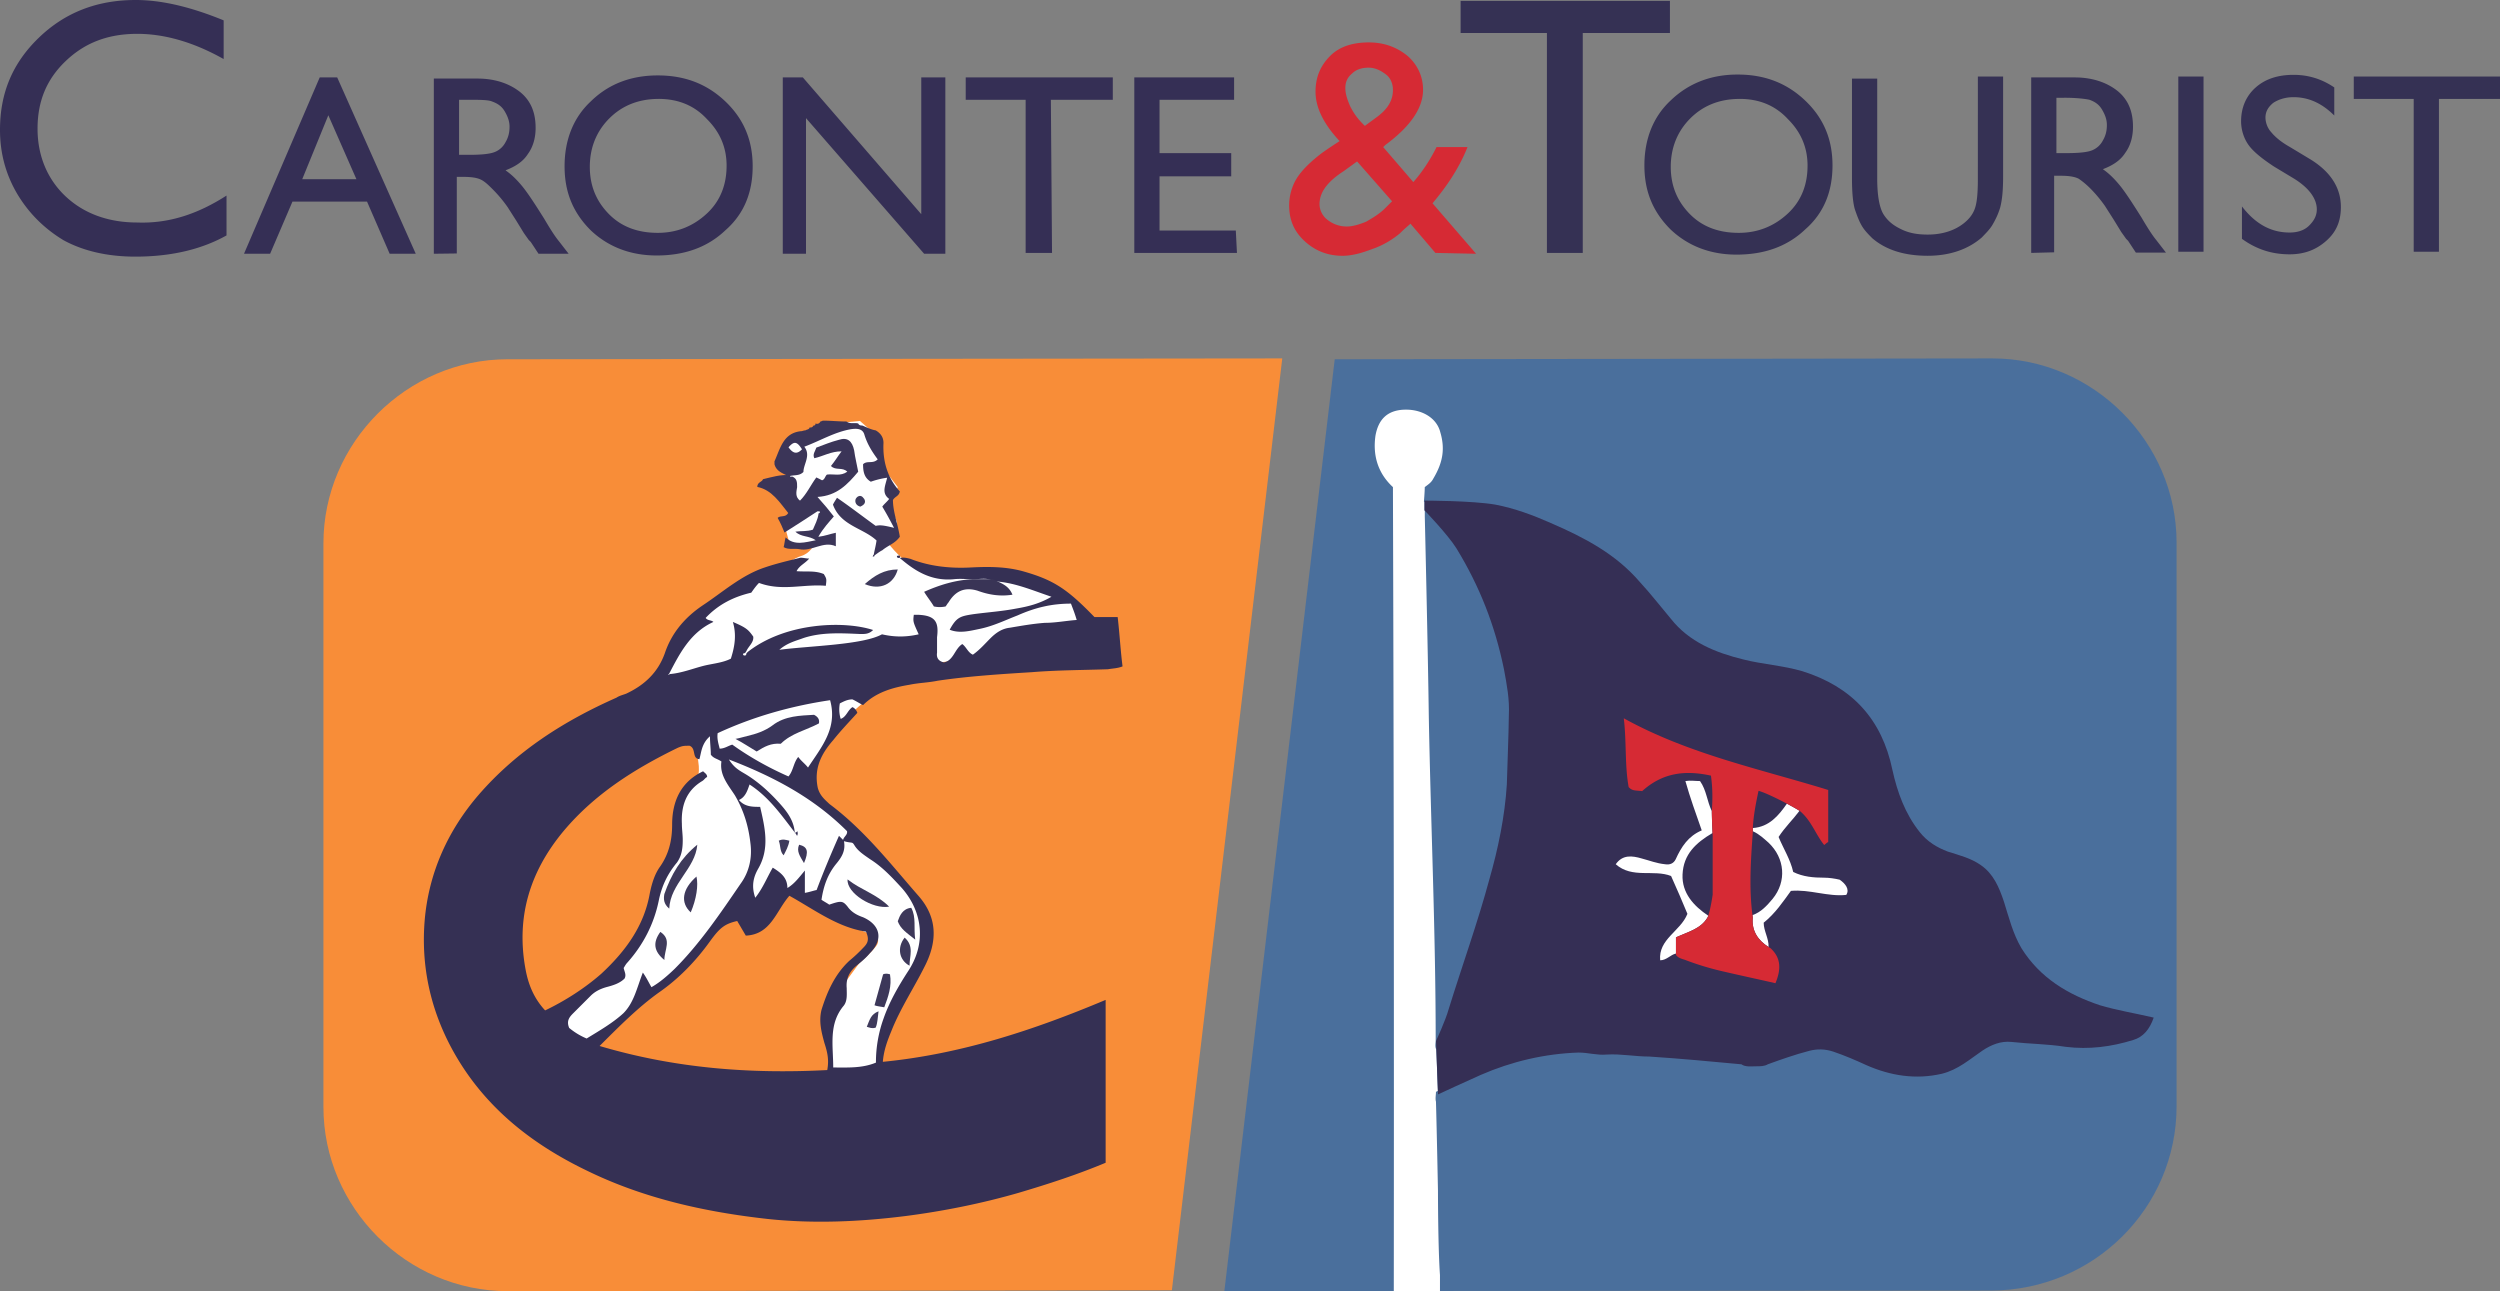
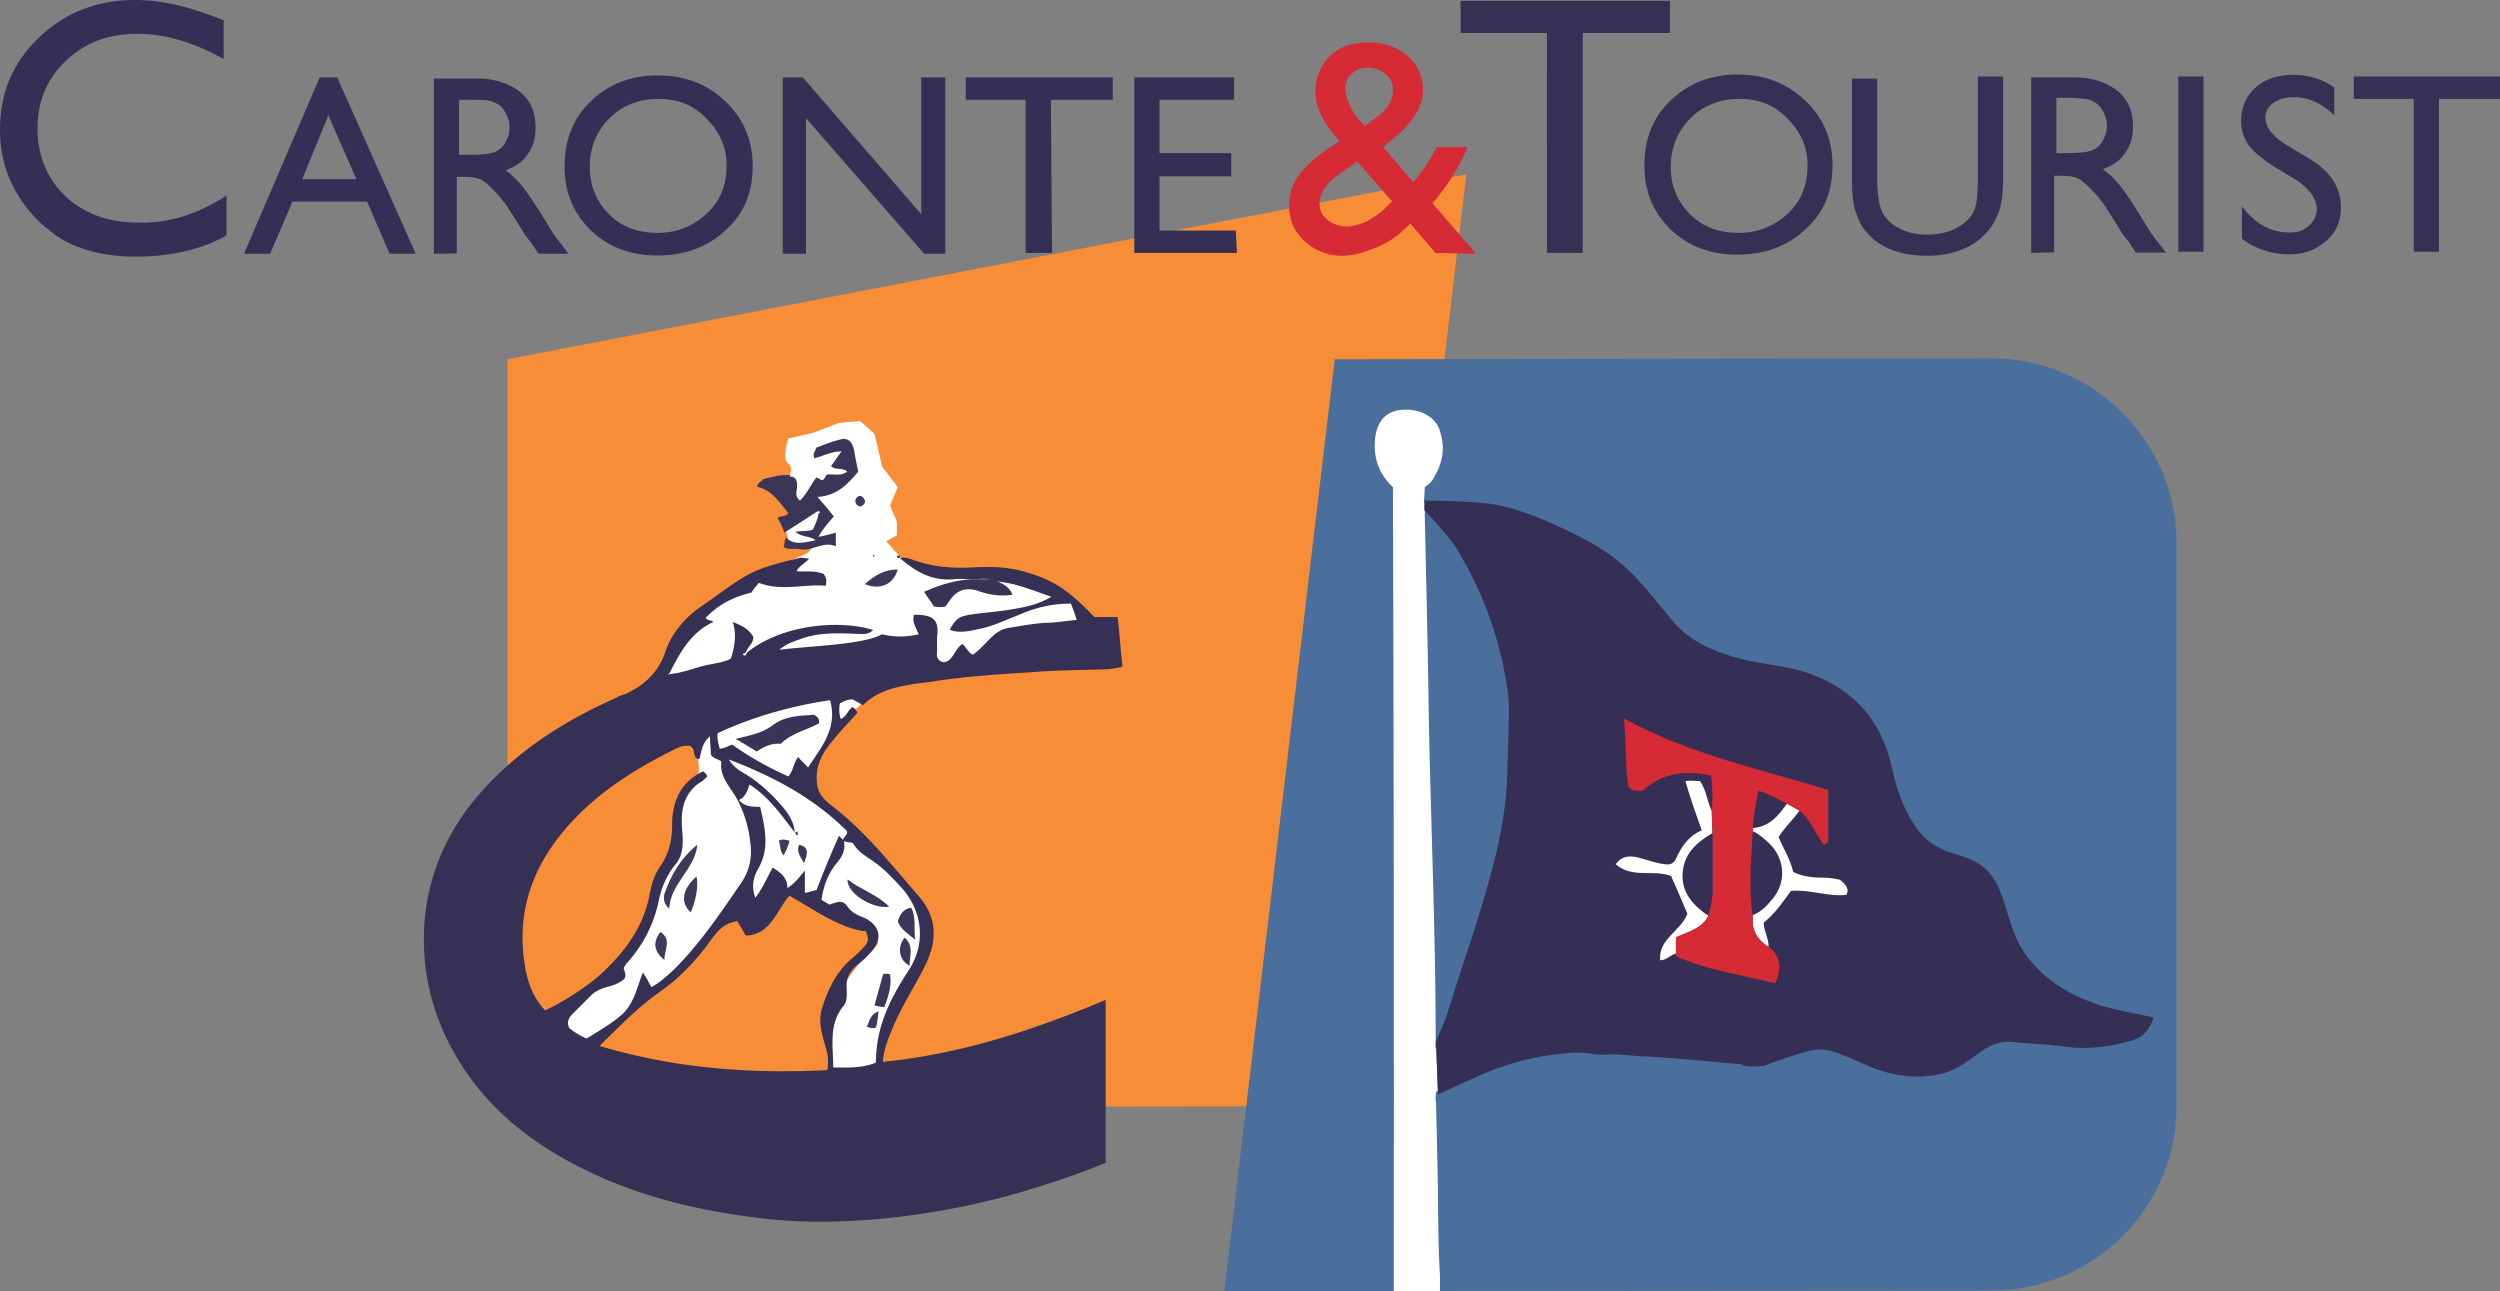
<svg xmlns="http://www.w3.org/2000/svg" viewBox="0 0 8192 4230.86">
  <rect x="0" y="0" width="8192" height="4230.86" fill="#808080" stroke="none" />
  <title>logo-carontetourist</title>
  <g id="Livello_2" data-name="Livello 2">
    <g id="Livello_2-2" data-name="Livello 2">
-       <path d="M1663 1177.25c-329.76 0-603.18 273.42-603.18 603.17v1847.21c0 329.75 273.42 603.17 603.18 603.17l2177-2.8 361.72-3053.55z" fill="#f88d38" />
+       <path d="M1663 1177.25v1847.21c0 329.75 273.42 603.17 603.18 603.17l2177-2.8 361.72-3053.55z" fill="#f88d38" />
      <path d="M2865.69 1421.58l25.4 108 50.73 66.71-25.4 60.16L2939 1710v44.18l-34.8 18.82s44.18 57.29 78.94 76.07c34.76 22.53 187 13.18 187 13.18s200.14 6.55 221.72 32c22.54 22.54 104.28 25.34 133.43 92 32 66.72 57.3 130.63 57.3 130.63l-225.49 22.54-539.32 60.16-631.37 114.65-69.52-18.78s82.7-165.39 89.25-174.75 60.16-98.67 60.16-98.67 94.92-73.27 165.39-101.47c69.51-28.2 82.69-47.94 110.89-60.16 32-9.42 60.16-32 82.7-38.51 25.4-6.56 53.53-41.32 28.2-38.52-25.4 6.56-32 2.8-32 2.8l-34.76-6.55-18.72-69.54 44.18-41.31-32-47.94-69.52-28.2 69.52-22.54s25.33-34.75 2.8-50.73c-22.54-13.18 0-82.7 0-82.7l82.69-18.78 82.69-32 69.52-6.56zM2939 2222.09s-124 78.94-171 140c-50.74 60.16-104.27 165.39-104.27 165.39s-18.78 41.31 0 66.71c18.78 22.54 126.81 110.9 126.81 110.9L2908 2835.7s140 140 133.43 193.53c-2.8 53.54-2.8 104.27-22.54 130.63-16 25.4-89.25 156-89.25 156l-38.51 108s-18.78 78.94-13.18 92.05c6.56 13.18-32 47.94-32 47.94l-120.25-32s-6.56-89.25-13.18-101.47c-2.8-13.18-25.4-114.65 13.18-156 34.76-41.25 89.3-117.38 89.3-117.38s53.54-47.93 60.16-63.91 0-34.76-22.54-34.76-92.05-44.18-92.05-44.18l-92.05-53.54-85.52-34.76-41.32 22.53-57.29 82.7-57.29-60.16-76.1 66.71-98.67 117.45-168.19 149.41-165.38 133.43-161.76-85.56 120.25-63.91 152.21-142.79 76.07-108 41.32-140 38.51-69.52 28.2-28.2v-92c0-13.12 25.34-108 25.34-108l44.18-44.18s16-22.54 0-85.5c-25.34-94.91 16-98.67 16-98.67z" fill="#fff" />
      <path d="M2948.32 1828.36c13.18-2.8 22.53 0 34.76 2.8 63.91 25.34 133.43 32 200.14 28.2 57.29-2.8 114.65-2.8 171 13.18 98.67 28.2 142.79 57.29 232.1 149.41h76.07c6.56 57.29 9.43 110.89 16 161.63-16 6.56-32 6.56-47.93 9.42-82.7 2.8-165.39 2.8-247.13 9.42-104.27 6.56-209.5 13.18-311 28.2-32 6.56-60.16 6.56-92.06 13.18-57.29 9.42-110.89 25.34-152.2 66.72-13.18-6.56-22.54-13.18-34.76-18.78-16 0-28.2 6.55-41.32 13.17a105.86 105.86 0 0 0 2.8 50.74c18.78-6.56 22.54-28.2 38.52-38.51 6.55 2.8 13.17 9.42 16 18.78-25.34 28.2-53.54 57.29-78.94 89.25-38.52 44.17-63.92 92-50.74 156 6.56 25.4 22.54 38.51 38.52 53.54 114.65 85.49 200.14 196.39 292.19 301.62 63.92 73.27 60.16 152.21 18.78 232.1-34.76 69.51-78.94 136.23-108 209.5-13.18 32-25.33 63.91-28.2 101.47 257.44-25.4 495.14-104.27 730.05-202.94v533.65c-92.06 38.52-187 69.52-285.64 98.68-120.26 34.75-247.13 60.15-371.14 76.07-149.41 18.78-301.62 25.4-451 9.42-202.95-22.54-403.09-66.71-587.19-156-187-89.25-342.94-212.36-444.41-396.47-73.27-133.43-104.27-276.21-92-425.62 13.18-156 76.07-295 177.54-412.45 124-142.79 279-241.46 451-317.6 9.42-6.55 22.53-9.42 31.95-13.17 60.16-28.21 104.28-69.52 126.81-133.43 22.54-66.72 66.72-117.46 124-156 66.72-44.18 126.81-98.67 203-124 38.51-13.18 78.94-22.53 117.45-32 9.42 0 18.78 2.8 28.2 2.8-13.18 16-32 22.53-41.31 41.31 32 2.8 60.15-2.8 89.25 9.42 9.42 16 9.42 16 6.55 38.52-73.27-6.56-142.79 18.78-218.92-9.43-9.42 9.43-16 18.78-25.4 32-57.3 13.18-108 38.52-149.41 82.7 6.56 9.42 18.78 6.55 25.34 13.17-76.08 34.76-110.9 104.28-145.66 171l-2.8 2.8c2.8 0 6.56 0 2.8-2.8 41.32-2.8 78.94-18.78 117.46-28.2 28.2-6.56 60.15-9.42 85.49-22.53 13.18-41.32 18.78-78.94 6.56-120.26 44.18 18.78 50.73 25.34 66.71 47.94 2.8 18.78-16 32-22.53 47.93-2.8 2.8-2.8 6.56-6.56 6.56-2.8 0-6.56 2.8-2.8 6.56 6.56 2.8 9.42 0 9.42-6.56a2.74 2.74 0 0 0 2.8-2.8c124-98.67 317.6-104.27 412.45-73.27-13.18 13.18-25.4 13.18-41.32 13.18-63.91-2.81-126.8-6.56-187 13.17-25.34 9.42-53.54 16-78.94 38.52 101.47-13.18 273.42-16 336.38-50.74 41.31 9.42 78.93 9.42 120.25 0-18.78-41.31-18.78-41.31-16-63.91h16c53.54 2.8 66.71 22.53 60.16 73.27v50.73c-2.81 18.78 6.55 28.21 22.53 32 32-6.56 34.76-44.18 60.16-60.16 13.18 9.43 18.78 28.2 34.76 34.76 22.53-16 38.51-34.76 57.29-53.54s38.51-32 63.91-34.75c38.52-6.56 76.08-13.18 114.66-16 34.75 0 66.71-6.56 104.27-9.42-6.56-22.54-13.18-38.52-18.78-53.54-63.91 0-117.45 13.18-174.75 38.51-41.31 16-78.93 34.76-124 44.18-32 6.56-66.72 16-98.68 2.8 22.54-41.31 34.76-44.18 76.08-50.73 47.93-6.56 94.91-9.43 142.79-18.78 38.51-6.56 76.07-16 114.65-38.52-66.72-22.53-124-47.93-190.73-50.73-18.78-13.18-44.18-6.56-63.91-6.56-22.54 0-44.18-2.8-66.72 0-74.16 6.37-127.7-28.39-175.63-69.77m-342.93 901c-44.18-57.29-85.5-117.45-149.41-158.76-6.56 18.78-13.18 41.31-34.76 50.73 18.78 22.54 44.18 22.54 69.51 22.54 16 69.52 32 136.23-6.55 202.94-16 28.21-22.54 57.3-9.42 94.92 25.33-32 38.51-66.71 57.29-98.67 25.4 16 47.93 32 47.93 66.71 22.54-13.17 38.52-34.75 57.3-57.29v73.27c16-2.8 25.4-6.55 38.51-9.42 22.54-60.16 47.94-120.25 73.27-177.54l16 16c6.56 32-6.55 53.54-25.4 76.08-28.2 34.75-41.31 73.27-47.93 117.45 9.42 6.55 16 9.42 25.4 16 38.51-13.18 44.18-13.18 60.16 6.55 13.17 18.78 31.95 28.2 50.73 34.76 57.3 25.4 66.72 73.27 22.54 117.45-13.18 16-28.2 28.2-44.18 41.32-22.54 18.78-34.76 41.31-32 73.27 0 18.78 2.8 41.31-9.42 57.29-50.74 60.16-34.76 130.63-34.76 202.95 47.94 0 94.92 2.8 140-16a422.76 422.76 0 0 1 25.4-145.65c18.78-53.54 47.93-104.28 78.94-152.21 60.15-89.25 50.73-193.53-18.78-273.42-32-34.76-63.92-69.51-104.28-94.91-18.78-13.18-38.51-25.4-50.73-44.18-9.43-16-6.56-6.56-38.52-16 0-13.18 16-18.78 13.18-32-108-108-237.7-177.55-387.11-234.9 16 25.4 32 34.76 47.93 44.18 44.18 25.4 82.7 60.16 117.45 98.67 25.4 28.2 47.94 57.29 50.74 98.67 7.58-3.63 4.71-3.63 1-.83m-313.78-241.46c-25.34-2.8-9.42-34.75-32-44.18-18.78 0-22.53 0-38.51 6.56-142.79 69.52-273.42 152.21-374.89 273.42-110.9 133.43-156 282.84-124 453.83 9.42 50.73 28.2 94.91 63.91 133.43 66.72-32 130.63-73.28 184.17-120.26 78.94-73.27 140-156 158.77-263.1 6.55-32 16-63.92 34.75-89.25 28.21-41.32 38.52-85.5 38.52-136.23 0-76.08 28.2-140 101.47-174.75 6.56 6.56 13.18 9.42 13.18 18.78-6.56 2.8-9.42 9.42-16 13.18-53.54 32-69.52 82.69-66.72 140 0 18.78 2.81 34.75 2.81 53.53 0 25.4-2.81 50.74-18.78 73.28-32 38.51-50.74 78.93-60.16 126.81-16 76.07-50.74 142.78-101.47 200.14-6.56 6.56-9.43 13.18-13.18 18.78 2.8 13.18 9.42 22.54 2.8 34.76-16 16-38.52 22.53-60.16 28.2-22.53 6.56-38.51 16-50.74 28.2l-57.29 57.29c-13.18 13.18-22.53 25.4-13.18 47.94a225.4 225.4 0 0 0 57.3 34.76c41.31-25.4 85.49-50.74 120.25-82.7 34.76-34.75 44.18-82.69 63.91-133.43 13.18 18.78 18.78 32 28.2 47.94 28.21-16 53.54-38.52 76.08-60.16 82.69-82.69 149.41-181.36 216.12-279 28.2-38.51 38.51-85.49 32-133.43-6.56-57.29-22.54-108-50.74-156-22.53-34.76-50.74-66.72-44.18-110.9-13.18-9.42-25.33-9.42-34.76-22.53 0-18.78-2.8-38.52-2.8-60.16-28.13 24.51-28.13 53.66-34.69 75.24m-327 939.62c247.13 73.27 492.34 92 746 78.93 6.56-34.76 0-60.16-9.42-89.25-9.42-34.76-18.78-69.51-9.42-108 18.78-60.16 44.18-117.45 92.05-161.63a484.4 484.4 0 0 0 44.18-41.31c13.18-13.18 22.54-25.4 9.42-53.54-92.05-13.18-171-73.27-250.88-117.45-44.18 50.73-60.16 126.81-142.79 130.63q-14.13-24-28.2-47.94c-41.31 9.42-57.29 22.54-89.25 66.72-47.93 66.71-104.27 124-168.19 168.18-66.65 47.81-126.8 108-193.52 174.69M2720 2294.41c-126.81 18.78-250.89 53.54-368.34 108-2.8 18.78 2.8 34.76 6.56 50.74 16 0 28.2-9.43 41.31-13.18 57.3 41.31 120.26 76.07 184.17 104.27 16-18.78 16-44.18 32-63.91 9.42 13.18 22.53 22.53 32 34.76 44.18-67.55 97.72-128.66 72.39-220.71" fill="#353054" />
-       <path d="M2862.82 1819c2.8-16 6.56-28.2 9.42-47.93-44.17-41.32-117.45-47.94-142.78-117.46 2.8-6.55 9.42-16 13.17-22.53 41.32 28.2 82.7 60.16 126.81 92.05 13.18-2.8 22.54-2.8 60.16 6.56-13.18-25.34-25.4-47.94-38.51-69.52 6.56-9.42 16-16 22.53-25.33-25.4-18.78-13.17-41.32-6.55-69.52a273.87 273.87 0 0 0-53.54 13.18c-22.54-13.18-25.4-34.76-25.4-57.3 13.18-13.17 32 0 47.93-16-18.77-25.33-34.75-50.73-44.17-82.69-6.56-18.78-25.4-18.78-44.18-16-53.54 9.42-101.48 38.52-152.21 57.3 22.53 28.2-2.8 57.29-2.8 82.69-13.18 13.18-28.21 9.42-44.18 13.18H2582c-18.78-9.42-38.52-16-44.18-38.52v-9.42c18.78-41.31 28.2-92 85.49-98.67 6.56 0 9.43-2.8 16-2.8 2.8-2.8 13.18-2.8 13.18-9.42 6.56 0 9.42 0 13.18-6.56 2.8 0 6.55 0 6.55-6.56 6.56 2.8 13.18 0 16-6.55 2.8 0 6.56-2.8 9.42-2.8 25.4 0 50.74 2.8 76.08 2.8 13.17 9.42 25.4 2.8 38.51 6.55 2.8 6.56 9.42 6.56 13.18 6.56 16 6.56 28.2 13.18 44.18 16 16 9.42 25.4 22.53 25.4 41.31-2.8 60.16 13.18 114.65 53.54 158.77-2.81 16-16 16-22.54 28.2 0 38.51 16 78.94 22.54 120.25-16 22.54-38.52 28.2-57.3 44.18-13.18 6.56-22.53 16-34.76 22.54 9.3-6.56 6.43-6.56 6.43-6.56M2628 1472.29c-16-25.33-25.4-28.2-44.18-6.55 12.29 16.87 25.4 26.29 44.18 6.55" fill="#3b3558" />
      <path d="M2596 1561.56c16 6.56 16 18.78 16 34.76-2.81 16-6.56 32 9.42 44.18 22.53-22.53 34.76-50.74 53.53-76.07 6.56 2.8 13.18 6.55 18.78 9.42 9.43-2.8 9.43-13.18 16-18.78 22.54-2.8 44.18 6.56 66.72-9.42-16-16-38.52-2.8-53.54-18.78 13.18-16 22.54-32 34.76-47.94-34.76 0-60.16 16-89.25 22.54-6.56-13.18 2.8-22.54 6.55-34.76 25.4-9.42 47.94-18.78 73.28-25.34 28.2-9.42 44.18 2.81 50.73 34.76 2.8 22.54 9.42 47.94 13.18 69.52-34.76 41.31-69.52 78.94-133.43 82.69 22.54 25.34 38.51 44.18 53.54 63.92-16 18.77-34.76 38.51-50.74 66.71 22.54-2.8 38.52-9.42 57.29-13.18V1790c-41.31-18.78-78.93 18.78-120.25 9.42-16-2.8-34.76 2.81-50.73-6.55 2.8-9.42 2.8-18.78 6.55-32 28.2 28.2 63.92 16 98.67 9.42-22.53-16-47.93-9.42-66.71-28.2 18.78-2.8 38.51 0 57.29-6.56 6.56-16 16-32 18.78-53.53 2.8 0 6.56-2.8 2.8-6.56h-6.55c-34.76 22.53-73.27 47.93-108 69.52-6.56-16-13.18-32-22.54-47.94 9.42-9.42 25.4 0 34.76-16-28.2-34.76-53.54-76.07-101.47-85.49 0-16 16-16 18.78-25.34 28.2-6.56 57.29-16 89.25-13.18-2.8 7.32 3.75 4.52 6.62 4.52" fill="#3b3558" />
      <path d="M2948.32 1828.36c-6.56 0-9.42 0-9.42-6.56 2.86 0 13.17-6.55 9.42 6.56" fill="#353054" />
      <path d="M3187 1897.94h66.71c25.34 13.18 50.74 18.78 63.92 50.74-41.32 6.55-78.94 0-114.66-13.18-44.17-13.18-73.27 2.8-94.91 38.51-2.8 2.8-6.56 9.42-9.42 13.18a89.37 89.37 0 0 1-38.52 0c-9.42-16-22.53-32-31.95-47.94 50.8-22.53 101.53-38.51 158.83-41.31" fill="#393456" />
      <path d="M2941.76 1866c-13.18 47.94-57.29 69.52-108 47.94 32-28.2 63.85-47.94 108-47.94M2818.71 1660.24c-9.42-2.81-16-9.43-16-18.78 0-6.56 2.8-9.43 6.56-13.18 9.42-6.56 16-2.8 22.53 6.56 5.67 9.42 2.87 18.77-13.11 25.4" fill="#3e3a5b" />
      <path d="M2865.69 1821.8l-2.8 2.8c-2.8-2.8-2.8-6.55 0-6.55-.07 1 2.8 1 2.8 3.75" fill="#3b3558" />
      <path d="M2192.94 2977.47c-18.78-16-18.78-31.95-16-47.93 22.53-63.92 53.54-117.45 108-161.63-6.56 78.93-88.3 126.87-92 209.56" fill="#3e3a5b" />
      <path d="M2263.41 2989.7c-34.76-32-28.2-76.08 18.78-117.46 6.55 29.1 0 73.28-18.78 117.46" fill="#3d385a" />
      <path d="M2177 3145.66c-34.76-28.2-38.52-57.29-13.18-92 38.58 25.34 13.18 57.29 13.18 92" fill="#3e3a5b" />
      <path d="M2913.56 2970.92c-53.54 9.42-140-44.18-136.23-89.25 44.18 34.75 94.91 47.87 136.23 89.25" fill="#3d385a" />
      <path d="M2999.05 3079c-28.2-22.54-47.93-34.76-57.29-60.16 6.56-18.78 16-41.32 44.18-44.18 16.87 31.06 7.51 65.82 13.11 104.34M2897.58 3300.67c-13.18-2.8-22.53-2.8-32-6.55 9.43-34.76 18.78-66.72 28.21-101.48 6.55-2.8 13.17-2.8 22.53 0 6.62 38.52-5.6 73.27-18.78 108" fill="#3c3759" />
      <path d="M2964.3 3072.39c31.95 28.2 16 60.16 16 92.05-34.75-18.78-41.31-60.16-16-92.05" fill="#3d385a" />
      <path d="M2840.29 3364.59c9.42-22.54 13.18-41.32 38.51-50.74-2.8 18.78-2.8 38.51-9.42 53.54-13.11 3.75-18.78 0-29.09-2.8M2567.83 2802.73c-13.18-13.18-9.43-32-16-47.94 13.17-6.55 22.53-2.8 34.76 0-2.81 18.78-12.23 34.76-18.78 47.94" fill="#3e3a5b" />
      <path d="M2618.56 2768c28.2 6.56 32 22.54 16 60.16-13.18-22.6-25.4-38.58-16-60.16" fill="#3c3759" />
      <path d="M2612 2722.84c2.8 6.55 2.8 9.42 0 16-2.81-2.81-2.81-6.56-6.56-9.43 3.69-2.8 6.56-2.8 6.56-6.55" fill="#353054" />
      <path d="M2558.4 2437.2c-32-2.8-53.53 9.42-78.93 25.33-22.54-13.17-44.18-28.2-69.52-41.31 16-2.8 25.4-6.56 38.51-9.42 28.21-6.56 57.3-16 82.7-34.76 41.31-32 92.05-32 136.23-34.76 13.18 6.56 18.78 16 16 28.2-42.27 22.6-90.21 32-125 66.72" fill="#393559" />
      <path d="M6529 1174.45l-2155.38 2.8-361.68 3053.55c187 0 2512.38-1.91 2512.38-1.91 337.33-1 607.88-271.51 607.88-604.13V1777.62c0-329.75-273.42-603.17-603.2-603.17z" fill="#4a6f9c" />
      <path d="M4718.49 4230.86v-52.64c-6.55-92.06-6.55-276.22-6.55-276.22s-3.76-193.53-6.56-292.2c-2.8-9.42 0-22.53 0-32 2-1 4.07-2.1 6.17-3.11l-5.09-135.6c-5.22-9.23-2-21.52-2-30.43 0-352.35-16-707.51-22.54-1059.8-2.8-218.92-13.17-656.77-13.17-656.77v-18.78a11.21 11.21 0 0 0-1-1v-28.2h-1.91s2.8-32 2.8-47.93c12.22-9.42 21.58-15 28.2-28.2 32-53.54 38.52-98.68 22.54-152.21-12.23-47.94-63-76.14-120.25-73.28-53.54 2.81-82.7 32-92.06 85.5-9.42 66.71 9.43 124 57.3 168.19q4.2 1314.88 2.8 2634.54h151.25z" fill="#fff" />
      <path d="M6881.32 3294.12c-104.28-34.76-196.39-89.26-257.44-187-28.2-47.94-41.32-101.48-57.29-152.21-16-47.94-34.76-92.05-76.08-120.25-31.95-22.54-69.51-32-108-44.18-34.75-13.18-66.71-32-92-63.92-47.93-60.16-73.27-130.63-89.25-202.94-34.76-168.19-133.43-273.42-295-324.16-63.91-18.78-130.63-22.53-193.52-38.51-92.05-22.54-177.55-57.29-237.7-133.43-34.76-41.32-66.72-82.69-101.48-120.25-78.94-92-181.36-145.66-292.19-193.53-57.3-25.33-117.46-47.93-181.37-60.16-76.07-13.17-232.1-13.17-232.1-13.17v32s76.07 78.94 104.27 124c76.08 124 126.81 253.68 156 396.47 9.42 50.74 18.78 98.67 16 152.21 0 44.18-6.56 212.37-6.56 225.48-6.56 104.28-28.2 209.51-57.29 311-38.52 142.79-89.25 282.84-133.43 425.63-9.43 34.75-41.32 104.27-41.32 104.27l6.56 174.74s94.91-44.18 140-63.91c101.48-44.18 209.51-69.52 320.4-73.27 32 0 60.16 9.42 92.05 6.56 47.94-2.81 92 6.55 140 6.55 101.47 6.56 200.15 16 301.62 25.4 13.18 9.42 32 6.56 47.93 6.56 13.18 0 28.2 0 38.52-6.56 44.18-16 89.25-32 136.23-44.18 25.4-6.55 50.73-6.55 78.94 2.8 38.51 13.18 73.27 28.2 108 44.18 78.93 34.76 161.63 47.94 247.12 28.2 53.54-13.17 92-47.93 133.43-76.07 28.2-18.78 60.16-32 94.92-28.2 60.15 6.56 117.45 6.56 177.54 16 76.08 9.42 149.41 0 221.73-22.54 32-9.42 53.54-34.75 66.71-73.27-64.93-15-122.22-24.32-175.82-40.29" fill="#352f55" />
      <path d="M6028.22 2882.56c-16-3.76-34.76-6.56-50.74-6.56-34.75 0-69.51-2.8-101.47-18.78-9.42-41.31-32-76.07-47.94-114.65 21-32.4 46.92-56.72 68.63-85.81-6.62-4.33-22.35-13.31-41.38-23.36-27 38.95-58.18 76.39-111.79 79.89v10.44c21.52 9.48 37.05 24.89 51.7 37.62 53.53 50.74 60.15 126.81 13.17 184.17-18.58 22.28-38.06 43.6-65.76 53.15.32 2.61.58 5.29.9 7.9-4.4 44.18 17.76 75 51.69 96.57 1.27-27.89-16-52.46-16-79.64 38.51-31 63.91-69.52 89.25-104.27 61.05-5.67 121.21 19.73 181.36 13.17 12.16-18.84-3.84-37.62-21.62-49.84zM5491.76 3071.43c41.32-18.77 82.7-28.2 104.28-66.71.51-1.34.95-2.8 1.46-4.2-47.3-31.51-86.83-74.29-84.16-134.83 2.8-66.53 43.93-104.08 98.23-136-.77-16-2.42-51.43-2.42-70.72 0-.39.06-.7.06-1.09-15.91-33.1-17.25-68.3-38.57-98.48-16 0-32-2.8-47.94 0 15 53.54 34.76 108 53.54 161.63-44.18 18.78-66.72 53.54-85.5 94.92-6.55 13.18-18.78 18.78-34.75 16-28.21-2.8-50.74-12.22-76.08-18.78-31.95-9.42-63-13.18-85.49 18.78 54.49 47.93 124 16 181.36 38.51 18.78 41.32 37.56 85.5 53.54 124-22.53 57.29-95.81 82.69-89.25 152.21 20.88 0 33.87-18.27 51.69-22.09z" fill="#fff" />
      <path d="M5801.78 3107.15c34.76 31.95 34.76 69.51 16 114.65-57.29-13.18-114.65-25.34-171-38.52a934.21 934.21 0 0 1-126.78-38.51c-9.42-2.8-22.53-6.56-28.2-16v-57.27c41.32-18.78 82.7-28.2 104.28-66.72 9.42-25.33 16-73.27 16-73.27V2738s-2.8-53.54-2.8-78.94c2.8-41.31 2.8-76.07-2.8-117.45-85.49-18.78-158.76-9.42-225.48 50.73-22.54-2.8-32 0-44.18-13.17-13.18-73.27-6.56-145.66-16-225.48 212.37 117.45 444.41 165.38 669.89 234.9v171c-2.8 0-9.42 6.55-13.18 9.42-28.2-34.76-41.31-78.94-78.94-110.9-13.17-9.42-101.47-57.29-136.23-66.71-9.42 44.18-16 78.94-18.78 120.25v16c-6.55 92-13.17 187 0 279-4.71 46.92 20.69 78.87 58.25 100.52" fill="#d62a34" />
      <path d="M742.27 640.79v130.63c-85.5 47.94-187 69.52-298.76 69.52-92.05 0-171-18.78-234.9-53.54Q112.74 729.64 56.4 635.19C18.78 571.28 0 501.7 0 425.63 0 304.42 41.31 206.7 126.81 124S317.6 0 444.41 0c85.49 0 180.41 22.54 288.44 66.71v126.81c-94.92-53.52-190.73-82.63-282.78-82.63-94.91 0-171 28.21-234.9 89.25s-92.12 133.43-92.12 221.73 32 165.32 92.12 221.73 140 85.49 234.9 85.49c102.37 3.76 197.28-27.25 292.2-88.3M1047.64 253.68h57.29l257.44 577.84h-85.49l-74.23-171H958.39l-73.27 171h-85.56zm120.25 333.51l-92.05-209.5-85.49 209.5zM1421.58 831.52V257.44h142.78c57.3 0 104.28 16 140 44.18 34.76 28.2 50.74 66.71 50.74 117.45 0 34.76-9.42 63.91-25.34 85.49-16 25.34-41.31 41.32-73.27 53.54 18.78 13.18 34.76 28.2 53.54 50.74s41.31 57.29 73.27 108c18.78 32 34.76 57.29 47.93 73.27l32 41.31h-98.67l-25.34-38.51-6.55-6.56-16-22.53-25.34-41.32-28.2-44.18a442.19 442.19 0 0 0-47.94-57.29c-13.17-13.18-25.33-25.34-38.51-32s-32-9.42-57.29-9.42h-22.54v250.95zm108-504.57h-25.34v180.41h32c41.31 0 69.51-2.8 85.49-9.42a68.07 68.07 0 0 0 34.75-31.94c9.42-16 13.18-32 13.18-50.74s-6.56-34.76-16-50.74-22.54-25.33-41.32-31.95c-12.28-5.61-41.44-5.61-82.75-5.61M2155.38 247.13c89.25 0 161.63 28.2 221.72 85.49s89.25 126.81 89.25 212.37-28.2 156-89.25 209.5c-60.16 57.29-136.23 82.69-225.48 82.69-85.49 0-158.76-28.2-216.12-82.69-57.3-57.29-85.5-124-85.5-209.5s28.2-158.77 85.5-212.37c57.29-56.4 130.56-85.49 219.88-85.49m2.8 77c-66.72 0-120.25 22.54-161.63 63.92s-63.85 94.85-63.85 158.76 22.53 114.65 63.91 156S2091.53 763 2155.38 763s117.45-22.58 161.62-64 63.91-94.91 63.91-156-22.53-110.9-63.91-152.21c-41.38-45.14-94.92-66.72-158.83-66.72M3018.79 253.68h78.94v577.84h-69.52L2641.1 387.11v444.41h-76.07V253.68h65.75l388.01 448.16V253.68zM3164.44 253.68h481.97v73.27h-202.95l3.82 501.77h-86.45V326.95h-196.39v-73.27zM3716.88 253.68h327.01v73.27h-244.32V501.7h234.9v76.14h-234.9v177.54h249.93l3.75 73.34h-336.37V253.68z" fill="#352f55" />
      <path d="M4703.47 828.72l-81.74-95.81c-6.56 6.56-18.78 16-34.76 32-22.53 18.78-53.54 38.51-89.25 50.73-34.76 13.18-66.71 22.54-98.67 22.54q-71.91 0-124-47.94c-34.76-32-50.73-69.51-50.73-117.45 0-32 9.42-63.91 25.4-89.25s44.17-53.54 82.69-82.69c22.53-16 41.31-28.2 57.29-38.52-53.54-57.29-78.94-110.89-78.94-161.63 0-47.93 16-85.49 47.94-117.45S4434.76 139 4485.5 139s92.05 16 126.81 44.18c32 28.2 50.74 66.72 50.74 110.9 0 60.15-41.32 120.25-124 181.36l-6.56 6.56 98.67 114.65c28.2-32 53.54-69.52 76.08-114.65h101.46c-25.4 63.91-63.92 124-114.65 184.16l142.79 165.39zM4539 682.11l22.53-22.54L4446.92 529l-44.18 31.95c-53.54 34.76-78.94 69.52-78.94 108 0 18.78 9.43 38.52 25.34 50.74a101.08 101.08 0 0 0 63.92 22.53c18.77 0 41.31-6.55 63.91-16 20.69-12.16 42.33-24.39 62.07-44.12m-66.72-269.66l38.52-28.2c34.75-25.34 53.53-53.54 53.53-89.25 0-18.78-6.55-38.52-22.53-50.74s-34.76-22.53-57.3-22.53-41.31 6.55-53.53 18.77c-16 13.18-22.54 28.21-22.54 47.94s6.56 38.51 16 60.16c13.11 26.29 28.14 45.07 47.87 63.85" fill="#d62a34" />
      <path fill="#353154" d="M4786.1 2.8h685.93v105.23h-285.64v720.69h-117.45V108.03H4786.1V2.8zM5693.75 244.26c89.25 0 161.63 28.2 221.73 85.5s89.25 126.8 89.25 212.36-28.2 156-89.25 209.51c-60.16 57.29-136.23 82.69-225.48 82.69-85.5 0-158.77-28.2-216.13-82.69-57.29-57.3-85.49-124-85.49-209.51s28.2-158.76 85.49-212.36c58.25-56.34 131.52-85.5 219.88-85.5m6.56 79.89c-66.71 0-120.25 22.54-161.63 63.92s-63.91 94.91-63.91 158.76 22.53 114.65 63.91 156S5633.6 763 5697.45 763s117.45-22.58 161.63-64 63.91-94.91 63.91-156-22.53-110.9-63.91-152.21c-44.12-47.94-98.61-66.72-158.77-66.72M6481.09 250.88h82.7v327c0 44.18-2.81 76.07-9.43 101.47-6.55 22.53-16 41.31-25.4 57.29s-22.53 28.2-34.75 41.32c-44.18 38.51-104.28 60.15-177.55 60.15-76.07 0-136.23-18.77-181.37-57.29-13.17-13.18-25.4-25.33-34.75-41.31s-16-34.76-22.54-53.54c-6.56-22.54-9.42-57.29-9.42-101.47v-327h82.69v327c0 53.54 6.56 92.05 18.78 114.65 13.18 22.54 32 38.52 57.3 50.74 25.33 13.18 53.53 18.78 89.25 18.78 47.93 0 89.25-13.18 120.25-38.51 16-13.18 28.2-28.21 34.76-47.94 6.55-18.78 9.42-50.74 9.42-94.92zM6655.84 828.72v-575h142.78c57.3 0 104.28 16 140 44.18 34.76 28.2 50.74 66.72 50.74 117.45 0 34.76-9.42 63.92-25.4 85.5-16 25.33-41.32 41.31-73.27 53.54 18.78 13.17 34.75 28.2 53.53 50.73s41.32 57.3 73.28 108c18.77 32 34.75 57.3 47.93 73.27l32 41.32h-98.67l-25.34-38.52-6.56-6.55-16-22.54-25.33-41.31-28.2-44.18a441.65 441.65 0 0 0-47.94-57.3c-13.18-13.17-28.2-25.33-38.51-31.95-13.18-6.56-32-9.42-57.3-9.42H6731v250.87zm108-508.32h-25.4v181.36h31.95c41.32 0 69.52-2.8 85.5-9.42a68.09 68.09 0 0 0 34.76-32c9.42-16 13.17-31.95 13.17-50.73s-6.55-34.76-16-50.74-22.53-25.34-41.31-32c-13.11-2.8-41.32-6.55-82.69-6.55M7137.86 250.88h82.69v574.08h-82.69zM7515.56 584.39l-63.92-38.51c-38.51-25.34-66.71-47.94-82.69-69.52s-25.34-50.73-25.34-78.93c0-44.18 16-82.7 47.94-110.9s73.27-41.31 124-41.31c47.93 0 92 13.17 133.43 41.31v92.05c-41.32-41.31-85.5-60.16-133.43-60.16-25.34 0-47.94 6.56-66.72 18.78-16 13.18-25.34 28.2-25.34 47.94 0 16 6.56 34.76 18.78 47.93 13.18 16 32 32 60.16 47.94l63.92 38.51c69.51 41.32 104.27 94.92 104.27 158.77 0 47.94-16 82.69-47.94 110.89s-69.51 44.18-120.25 44.18c-57.29 0-108-16-156-50.73V676.44c44.18 57.3 94.91 85.5 156 85.5 25.4 0 47.94-6.56 63.92-22.54s25.33-31.95 25.33-53.53c-.06-34.76-25.4-70.48-76.13-101.48M7712.84 250.88H8192v73.27h-200.08v500.81h-82.69V324.15h-196.39v-73.27z" />
    </g>
  </g>
</svg>